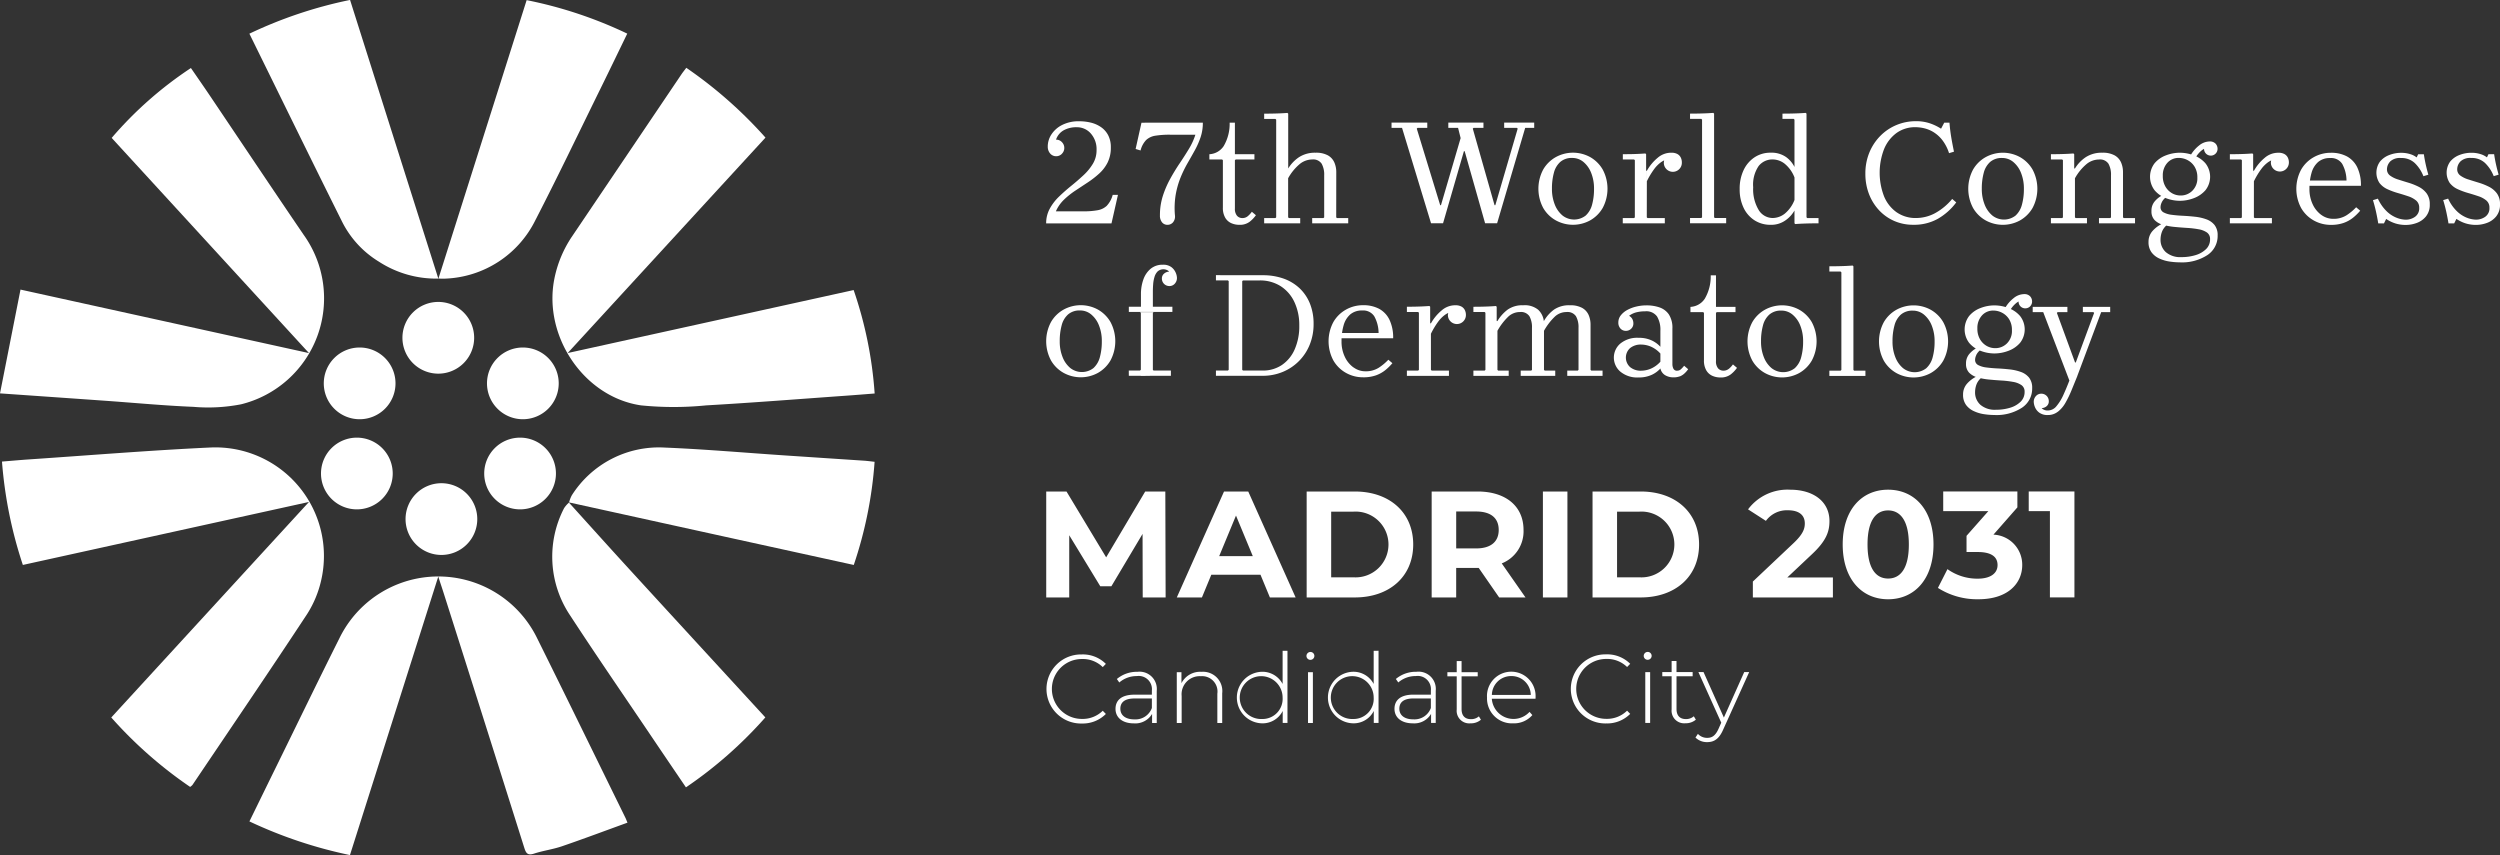
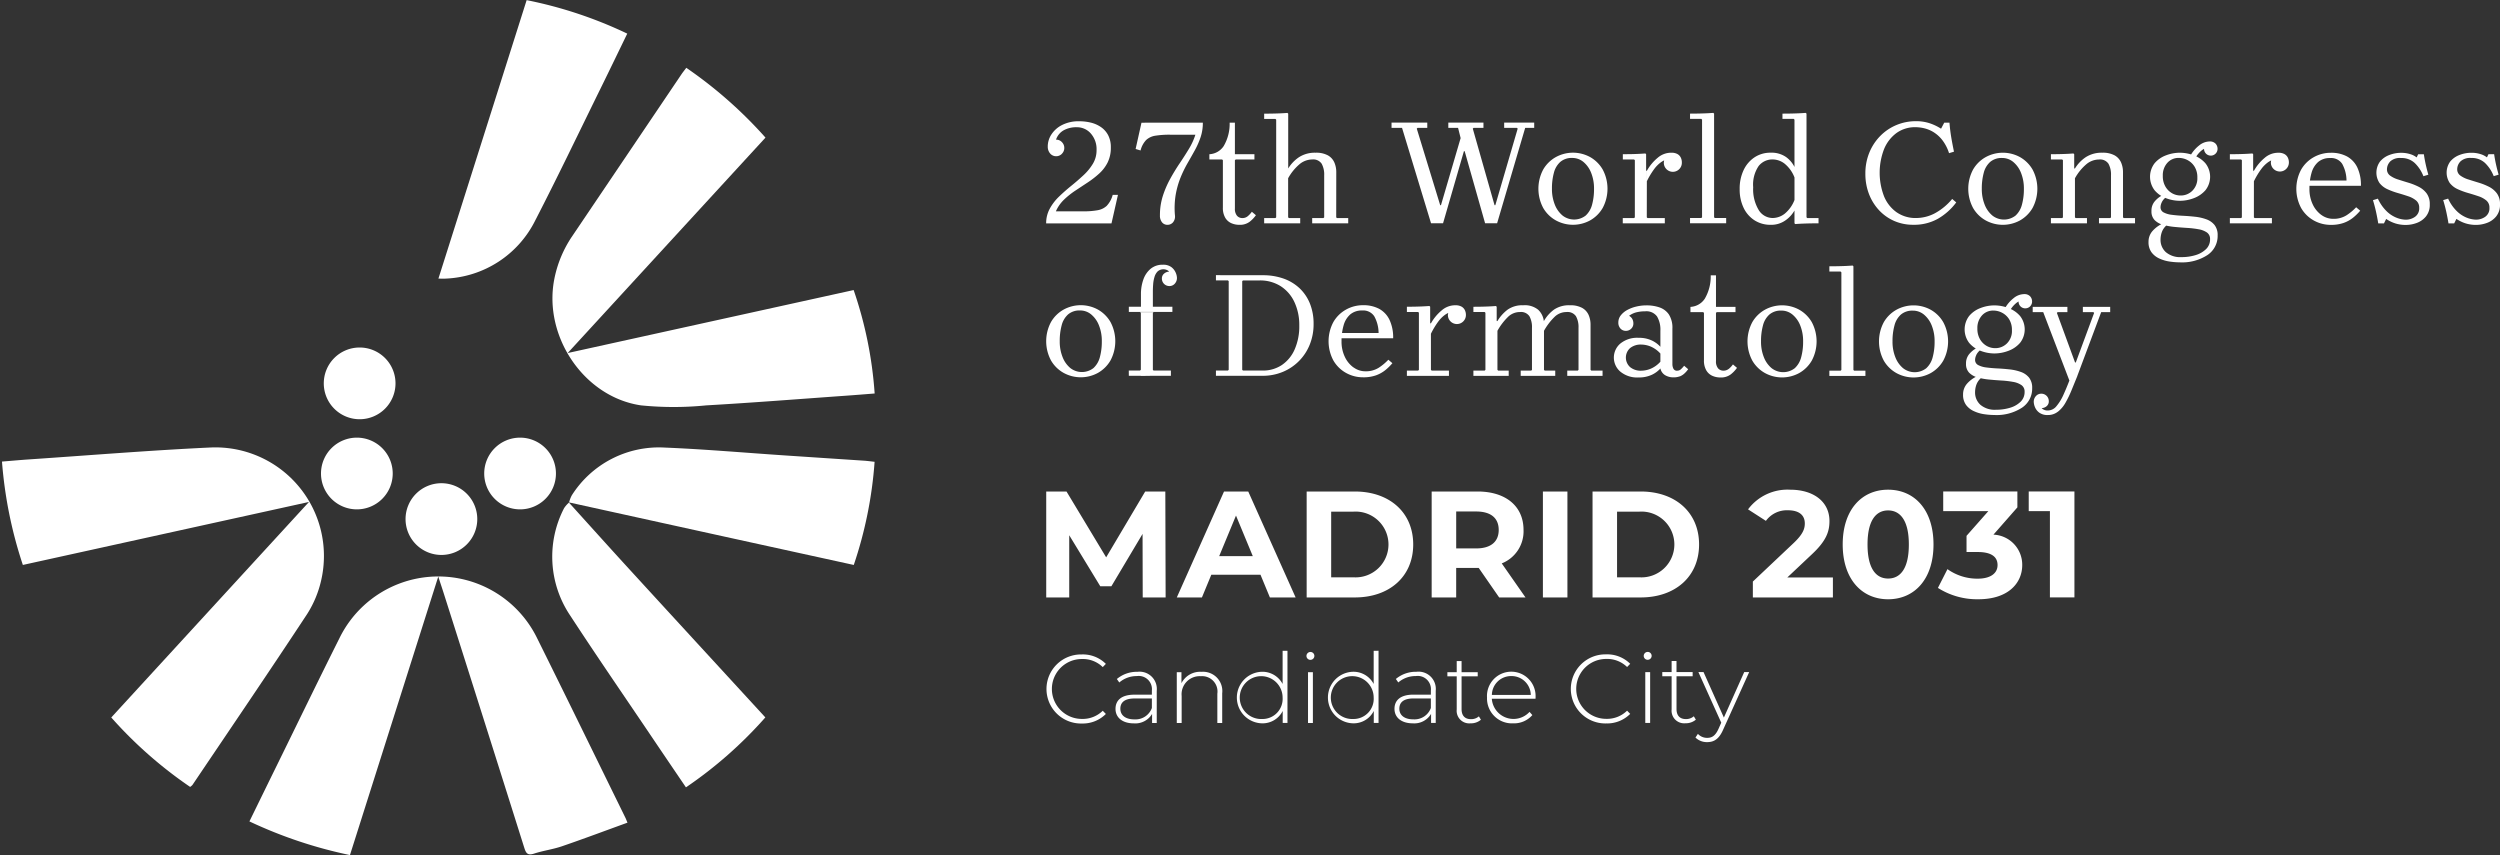
<svg xmlns="http://www.w3.org/2000/svg" id="Raggruppa_26" data-name="Raggruppa 26" width="225.384" height="77.087" viewBox="0 0 225.384 77.087">
  <rect x="0" y="0" width="225.384" height="77.087" fill="#333333" stroke="none" />
  <defs>
    <clipPath id="clip-path">
      <rect id="Rettangolo_1" data-name="Rettangolo 1" width="225.384" height="77.087" transform="translate(0 0)" fill="#fff" />
    </clipPath>
  </defs>
  <g id="Raggruppa_1" data-name="Raggruppa 1" transform="translate(0 0)" clip-path="url(#clip-path)">
    <path id="Tracciato_1" data-name="Tracciato 1" d="M2111.36,257.685a39.269,39.269,0,0,1,7.139,6.293L2100.666,283.4l25.782-5.679a36.3,36.3,0,0,1,1.893,9.326c-.861.067-1.675.134-2.489.192-4.23.3-8.458.637-12.692.879a29.444,29.444,0,0,1-5.881,0c-5.133-.751-8.79-6.187-7.833-11.307a10.449,10.449,0,0,1,1.647-3.973q4.918-7.286,9.834-14.573c.124-.184.266-.356.434-.581" transform="translate(-2049.488 -251.572)" fill="#fff" />
    <path id="Tracciato_2" data-name="Tracciato 2" d="M964.815,2190.557l-7.962,25.108a40.514,40.514,0,0,1-9.064-3.034c.819-1.674,1.613-3.3,2.41-4.921,1.9-3.863,3.771-7.738,5.7-11.583a9.916,9.916,0,0,1,17.849.031c2.67,5.375,5.3,10.771,7.945,16.159.042.085.074.175.179.427-1.988.721-3.935,1.452-5.9,2.126-.818.281-1.693.393-2.516.662-.558.183-.724,0-.882-.508q-3.589-11.394-7.21-22.779c-.157-.5-.323-.99-.55-1.687" transform="translate(-925.303 -2138.578)" fill="#fff" />
-     <path id="Tracciato_3" data-name="Tracciato 3" d="M0,287.946l1.848-9.359,26.009,5.726-17.789-19.4a34.255,34.255,0,0,1,7.144-6.3c.554.805,1.118,1.614,1.669,2.431,2.829,4.2,5.637,8.41,8.487,12.593a9.838,9.838,0,0,1-5.634,15.292,15.451,15.451,0,0,1-4.3.229c-2.615-.107-5.225-.355-7.837-.541-3.108-.22-6.216-.437-9.594-.673" transform="translate(0 -252.48)" fill="#fff" />
    <path id="Tracciato_4" data-name="Tracciato 4" d="M24.507,1730.691a38.453,38.453,0,0,1-7.11-6.26L35.222,1705,9.427,1710.68a38.86,38.86,0,0,1-1.882-9.319c.831-.067,1.619-.14,2.409-.194,5.451-.368,10.9-.817,16.355-1.074a9.789,9.789,0,0,1,10.021,11.933,9.586,9.586,0,0,1-1.275,3.081c-3.4,5.166-6.883,10.279-10.34,15.409a1.184,1.184,0,0,1-.209.176" transform="translate(-7.366 -1659.748)" fill="#fff" />
    <path id="Tracciato_5" data-name="Tracciato 5" d="M1665.945,25.615,1673.9.507a38.557,38.557,0,0,1,9.07,3.019c-.824,1.7-1.619,3.347-2.428,4.992-1.945,3.952-3.844,7.929-5.863,11.843a9.461,9.461,0,0,1-8.079,5.252c-.189.017-.381,0-.653,0" transform="translate(-1626.421 -0.495)" fill="#fff" />
    <path id="Tracciato_6" data-name="Tracciato 6" d="M2161.547,1705.381a2.808,2.808,0,0,1,.248-.654,9.3,9.3,0,0,1,8.38-4.307c3.61.149,7.212.466,10.818.707q3.583.24,7.165.476c.3.02.589.063.936.1a37.23,37.23,0,0,1-1.877,9.3c-3.716-.815-7.384-1.617-11.052-2.423q-7.319-1.608-14.638-3.22Z" transform="translate(-2110.246 -1660.07)" fill="#fff" />
    <path id="Tracciato_7" data-name="Tracciato 7" d="M2100.4,1909.169c1.79,1.977,3.571,3.963,5.372,5.93,4.094,4.472,8.2,8.934,12.348,13.453a38.039,38.039,0,0,1-7.159,6.306c-1.1-1.62-2.174-3.2-3.243-4.788-2.4-3.556-4.833-7.088-7.176-10.679a9.5,9.5,0,0,1-.568-9.7,2.382,2.382,0,0,1,.446-.509l-.02-.017" transform="translate(-2049.121 -1863.875)" fill="#fff" />
-     <path id="Tracciato_8" data-name="Tracciato 8" d="M964.678,25.122a9.486,9.486,0,0,1-5.364-1.533A8.862,8.862,0,0,1,956.009,20c-2.8-5.611-5.549-11.244-8.362-16.958A39.436,39.436,0,0,1,956.723,0c2.653,8.376,5.291,16.706,7.956,25.117" transform="translate(-925.164 -0.005)" fill="#fff" />
    <path id="Tracciato_9" data-name="Tracciato 9" d="M1236.831,1323.766a3.233,3.233,0,1,1-3.233-3.233,3.233,3.233,0,0,1,3.233,3.233" transform="translate(-1201.175 -1289.204)" fill="#fff" />
-     <path id="Tracciato_10" data-name="Tracciato 10" d="M1535.714,1150.567a3.233,3.233,0,1,1-3.233-3.233,3.233,3.233,0,0,1,3.233,3.233" transform="translate(-1492.967 -1120.114)" fill="#fff" />
-     <path id="Tracciato_11" data-name="Tracciato 11" d="M1857.041,1323.766a3.233,3.233,0,1,1-3.233-3.233,3.233,3.233,0,0,1,3.233,3.233" transform="translate(-1806.671 -1289.204)" fill="#fff" />
    <path id="Tracciato_12" data-name="Tracciato 12" d="M1840,1666.27a3.233,3.233,0,1,1,3.233,3.233,3.233,3.233,0,0,1-3.233-3.233" transform="translate(-1796.346 -1623.582)" fill="#fff" />
    <path id="Tracciato_13" data-name="Tracciato 13" d="M1541.115,1839.472a3.233,3.233,0,1,1,3.233,3.233,3.233,3.233,0,0,1-3.233-3.233" transform="translate(-1504.553 -1792.675)" fill="#fff" />
    <path id="Tracciato_14" data-name="Tracciato 14" d="M1219.79,1666.27a3.233,3.233,0,1,1,3.233,3.233,3.233,3.233,0,0,1-3.233-3.233" transform="translate(-1190.851 -1623.582)" fill="#fff" />
    <path id="Tracciato_15" data-name="Tracciato 15" d="M4103.212,433.467a1.277,1.277,0,0,1,.987-.318,1.733,1.733,0,0,1,1.24.454,3.334,3.334,0,0,1,.779,1.185l.446-.135c-.091-.307-.169-.614-.237-.921s-.125-.614-.169-.921h-.514l-.135.284a1.766,1.766,0,0,0-.6-.3,2.65,2.65,0,0,0-.8-.115,2.966,2.966,0,0,0-1.077.2,1.993,1.993,0,0,0-.833.589,1.7,1.7,0,0,0-.047,1.929,1.879,1.879,0,0,0,.718.562,6.484,6.484,0,0,0,.934.345q.494.142.934.291a2.148,2.148,0,0,1,.717.386.816.816,0,0,1,.278.657.921.921,0,0,1-.372.806,1.429,1.429,0,0,1-.846.264,2.416,2.416,0,0,1-.773-.156,2.732,2.732,0,0,1-.906-.569,3.717,3.717,0,0,1-.826-1.171l-.447.135q.163.528.278,1.049t.2,1.049h.515l.2-.406a3.158,3.158,0,0,0,.792.393,3.1,3.1,0,0,0,1,.149,2.844,2.844,0,0,0,.954-.176,1.912,1.912,0,0,0,.839-.589,1.641,1.641,0,0,0,.345-1.09,1.606,1.606,0,0,0-.277-.982,2.025,2.025,0,0,0-.718-.6,5.688,5.688,0,0,0-.934-.372q-.494-.149-.934-.291a2.413,2.413,0,0,1-.718-.352.682.682,0,0,1-.277-.575,1.009,1.009,0,0,1,.285-.684m-6.337,0a1.28,1.28,0,0,1,.988-.318,1.733,1.733,0,0,1,1.239.454,3.314,3.314,0,0,1,.778,1.185l.447-.135q-.135-.46-.237-.921t-.169-.921h-.514l-.136.284a1.749,1.749,0,0,0-.595-.3,2.657,2.657,0,0,0-.8-.115,2.961,2.961,0,0,0-1.076.2,1.985,1.985,0,0,0-.833.589,1.7,1.7,0,0,0-.048,1.929,1.892,1.892,0,0,0,.718.562,6.463,6.463,0,0,0,.934.345q.494.142.935.291a2.173,2.173,0,0,1,.718.386.819.819,0,0,1,.277.657.923.923,0,0,1-.372.806,1.429,1.429,0,0,1-.847.264,2.4,2.4,0,0,1-.771-.156,2.733,2.733,0,0,1-.908-.569,3.748,3.748,0,0,1-.826-1.171l-.446.135q.162.528.277,1.049t.2,1.049h.514l.2-.406a3.175,3.175,0,0,0,.792.393,3.1,3.1,0,0,0,1,.149,2.844,2.844,0,0,0,.954-.176,1.91,1.91,0,0,0,.84-.589,1.644,1.644,0,0,0,.345-1.09,1.606,1.606,0,0,0-.277-.982,2.027,2.027,0,0,0-.718-.6,5.694,5.694,0,0,0-.935-.372q-.494-.149-.934-.291a2.412,2.412,0,0,1-.717-.352.682.682,0,0,1-.277-.575,1.01,1.01,0,0,1,.284-.684m-6.187,4.82a2.468,2.468,0,0,1-.786-.955,3.166,3.166,0,0,1-.3-1.408,5,5,0,0,1,.189-1.442,2.014,2.014,0,0,1,.6-.982,1.6,1.6,0,0,1,1.077-.352,1.188,1.188,0,0,1,1.089.528,3.184,3.184,0,0,1,.386,1.5h-3.439v.474h4.739a3.717,3.717,0,0,0-.331-1.665,2.216,2.216,0,0,0-.935-.988,3,3,0,0,0-1.442-.325,3.128,3.128,0,0,0-1.537.393,3,3,0,0,0-1.144,1.124,3.677,3.677,0,0,0,0,3.466,3,3,0,0,0,1.144,1.124,3.128,3.128,0,0,0,1.537.393A3.386,3.386,0,0,0,4092.7,439a2.893,2.893,0,0,0,.839-.467,4.711,4.711,0,0,0,.644-.63l-.365-.311a4.669,4.669,0,0,1-.86.718,2.161,2.161,0,0,1-1.212.325,1.79,1.79,0,0,1-1.056-.345M4084.6,434.3h-.068V432.81l-.068-.068q-.353.027-.684.041t-.664.02q-.332.007-.684.007v.474h1.015l.068.068V438.5l-.068.068h-1.015v.474h3.791v-.474h-1.558l-.067-.068Zm0,.948a7.179,7.179,0,0,1,.67-1.11,2.814,2.814,0,0,1,.575-.582,1.967,1.967,0,0,1,.528-.271l.013-.352a.879.879,0,0,0-.176.3.935.935,0,0,0-.081.325.812.812,0,1,0,1.625,0,1,1,0,0,0-.095-.44.741.741,0,0,0-.3-.318,1.086,1.086,0,0,0-.549-.122,1.849,1.849,0,0,0-1.238.46,4.14,4.14,0,0,0-.968,1.164Zm-5.308-2.044a2.419,2.419,0,0,1,.514-.664,1.477,1.477,0,0,1,.488-.3l.013-.366a.75.75,0,0,0-.142.217.613.613,0,0,0-.061.244.609.609,0,1,0,1.219-.014.685.685,0,0,0-.176-.46.7.7,0,0,0-.555-.2,1.515,1.515,0,0,0-.921.352,3.1,3.1,0,0,0-.785.907Zm-3,3.94a1.257,1.257,0,0,1,.372-.447l-.338-.176a2.326,2.326,0,0,0-.67.542,1.3,1.3,0,0,0-.291.88,1.1,1.1,0,0,0,.285.806,1.674,1.674,0,0,0,.758.426,5.813,5.813,0,0,0,1.036.19q.562.054,1.124.088a8.413,8.413,0,0,1,1.036.122,1.887,1.887,0,0,1,.759.291.7.7,0,0,1,.284.609,1.2,1.2,0,0,1-.358.887,2.268,2.268,0,0,1-.941.542,4.278,4.278,0,0,1-1.286.183,1.987,1.987,0,0,1-1.4-.447,1.485,1.485,0,0,1-.48-1.137,2.049,2.049,0,0,1,.122-.684,1.468,1.468,0,0,1,.46-.63l-.405-.122a2.733,2.733,0,0,0-.921.69,1.452,1.452,0,0,0-.339.961,1.527,1.527,0,0,0,.264.927,1.793,1.793,0,0,0,.7.562,3.342,3.342,0,0,0,.927.278,6.343,6.343,0,0,0,.941.074,4.188,4.188,0,0,0,2.478-.657,2.063,2.063,0,0,0,.921-1.767,1.463,1.463,0,0,0-.278-.941,1.659,1.659,0,0,0-.738-.515,4.289,4.289,0,0,0-1.008-.23c-.365-.041-.731-.07-1.1-.088s-.7-.047-1.009-.088a2.071,2.071,0,0,1-.738-.217.514.514,0,0,1-.277-.481,1.031,1.031,0,0,1,.115-.433m.927-.812a1.614,1.614,0,0,1-.6-.6,1.854,1.854,0,0,1-.237-.975,1.665,1.665,0,0,1,.406-1.164,1.346,1.346,0,0,1,1.043-.447,1.688,1.688,0,0,1,.785.2,1.639,1.639,0,0,1,.629.589,1.806,1.806,0,0,1,.251.988,1.565,1.565,0,0,1-.447,1.178,1.465,1.465,0,0,1-1.056.433,1.568,1.568,0,0,1-.772-.2m-.556-3.419a2.47,2.47,0,0,0-1.028.718,2.01,2.01,0,0,0,0,2.424,2.464,2.464,0,0,0,1.028.718,3.482,3.482,0,0,0,1.246.237,3.565,3.565,0,0,0,1.266-.237,2.568,2.568,0,0,0,1.05-.718,1.96,1.96,0,0,0,0-2.424,2.574,2.574,0,0,0-1.05-.718,3.571,3.571,0,0,0-1.266-.237,3.487,3.487,0,0,0-1.246.237m-3.872,1.523a2.186,2.186,0,0,0-.176-.887,1.367,1.367,0,0,0-.582-.637,2.209,2.209,0,0,0-1.11-.237,2.627,2.627,0,0,0-1.476.393,3.271,3.271,0,0,0-.988,1.029h-.067V432.81l-.068-.068c-.235.018-.462.032-.684.041s-.442.016-.663.02-.45.007-.684.007v.474h1.015l.068.068V438.5l-.068.068h-1.015v.474h3.25v-.474h-1.016l-.068-.068v-3.52a4.528,4.528,0,0,1,1.077-1.307,1.8,1.8,0,0,1,1.09-.386.915.915,0,0,1,.853.379,2,2,0,0,1,.23,1.043V438.5l-.067.068h-1.016v.474h3.249v-.474h-1.015l-.068-.068Zm-11.772,3.906a2.426,2.426,0,0,1-.7-.988,3.76,3.76,0,0,1-.257-1.428,5.4,5.4,0,0,1,.176-1.442,1.959,1.959,0,0,1,.582-.982,1.578,1.578,0,0,1,1.07-.352,1.551,1.551,0,0,1,1.008.359,2.421,2.421,0,0,1,.7.988,3.742,3.742,0,0,1,.258,1.428,5.278,5.278,0,0,1-.177,1.435,2.018,2.018,0,0,1-.575.982,1.692,1.692,0,0,1-2.085,0m-.6-5.274a3,3,0,0,0-1.144,1.124,3.68,3.68,0,0,0,0,3.466,3,3,0,0,0,1.144,1.124,3.218,3.218,0,0,0,3.081,0,3.027,3.027,0,0,0,1.137-1.124,3.684,3.684,0,0,0,0-3.466,3.028,3.028,0,0,0-1.137-1.124,3.217,3.217,0,0,0-3.081,0m-8.029,4.983a3.3,3.3,0,0,1-1.137-1.435,5.911,5.911,0,0,1,0-4.272,3.386,3.386,0,0,1,1.123-1.449,2.858,2.858,0,0,1,1.713-.521,3.542,3.542,0,0,1,.772.095,2.891,2.891,0,0,1,.839.345,3.049,3.049,0,0,1,.792.711,3.8,3.8,0,0,1,.616,1.191l.446-.135q-.135-.636-.244-1.279t-.162-1.334h-.474l-.285.542a4.638,4.638,0,0,0-1.036-.494,3.86,3.86,0,0,0-1.225-.183,4.52,4.52,0,0,0-1.76.345,4.439,4.439,0,0,0-1.456.982,4.637,4.637,0,0,0-.988,1.5,4.943,4.943,0,0,0-.359,1.909,5.027,5.027,0,0,0,.325,1.828,4.5,4.5,0,0,0,.908,1.462,4.12,4.12,0,0,0,1.367.968,4.227,4.227,0,0,0,1.72.345h.013a4.384,4.384,0,0,0,2.193-.535,5.431,5.431,0,0,0,1.666-1.483l-.366-.311a5.348,5.348,0,0,1-1.563,1.293,3.635,3.635,0,0,1-1.7.426,2.962,2.962,0,0,1-1.74-.515m-10.107.135a1.779,1.779,0,0,1-1.069.379,1.481,1.481,0,0,1-1.266-.724,3.614,3.614,0,0,1-.495-2.051,2.973,2.973,0,0,1,.495-1.916,1.579,1.579,0,0,1,1.266-.589,1.781,1.781,0,0,1,1.069.379,3.005,3.005,0,0,1,.894,1.246v2.031a3,3,0,0,1-.894,1.246m1.977-9.031-.068-.068c-.235.018-.466.032-.7.041s-.463.016-.7.02-.469.007-.7.007v.474h1.016l.068.068v4.265a2.436,2.436,0,0,0-.778-.907,2.284,2.284,0,0,0-1.375-.379,2.572,2.572,0,0,0-1.442.413,2.805,2.805,0,0,0-.988,1.151,3.871,3.871,0,0,0-.358,1.713,3.784,3.784,0,0,0,.358,1.7,2.724,2.724,0,0,0,.988,1.124,2.636,2.636,0,0,0,1.442.4,2.2,2.2,0,0,0,1.348-.406,2.755,2.755,0,0,0,.805-.88v1.151l.068.068q.352-.027.7-.04c.235-.009.467-.016.7-.02s.463-.007.7-.007v-.474h-1.016l-.068-.068Zm-7.243,9.884v-.474H4036l-.067-.068v-9.342l-.068-.068q-.352.027-.7.041c-.235.009-.467.016-.7.02s-.462.007-.7.007v.474h1.016l.068.068v8.8l-.068.068h-1.016v.474Zm-7.149-4.739h-.068V432.81l-.067-.068q-.352.027-.684.041t-.664.02c-.222,0-.449.007-.684.007v.474h1.016l.067.068V438.5l-.067.068H4027.7v.474h3.791v-.474h-1.557l-.068-.068Zm0,.948a7.215,7.215,0,0,1,.67-1.11,2.814,2.814,0,0,1,.575-.582,1.967,1.967,0,0,1,.528-.271l.014-.352a.887.887,0,0,0-.176.3.937.937,0,0,0-.082.325.813.813,0,1,0,1.625,0,1,1,0,0,0-.095-.44.735.735,0,0,0-.3-.318,1.084,1.084,0,0,0-.548-.122,1.85,1.85,0,0,0-1.239.46,4.142,4.142,0,0,0-.968,1.164Zm-7.6,3.094a2.429,2.429,0,0,1-.7-.988,3.76,3.76,0,0,1-.257-1.428,5.356,5.356,0,0,1,.176-1.442,1.956,1.956,0,0,1,.582-.982,1.575,1.575,0,0,1,1.069-.352,1.553,1.553,0,0,1,1.009.359,2.435,2.435,0,0,1,.7.988,3.751,3.751,0,0,1,.257,1.428,5.3,5.3,0,0,1-.175,1.435,2.023,2.023,0,0,1-.576.982,1.693,1.693,0,0,1-2.085,0m-.6-5.274a3.005,3.005,0,0,0-1.145,1.124,3.684,3.684,0,0,0,0,3.466,3,3,0,0,0,1.145,1.124,3.217,3.217,0,0,0,3.08,0,3.02,3.02,0,0,0,1.137-1.124,3.68,3.68,0,0,0,0-3.466,3.021,3.021,0,0,0-1.137-1.124,3.216,3.216,0,0,0-3.08,0m-10.175,5.971,1.882-6.5h.067l1.842,6.5h1.083l2.531-8.6h.813v-.474h-2.708v.474h1.151l.068.068-2.017,6.905h-.068l-1.963-6.905.068-.068h.894v-.474h-3.168v.474h.88l.23.921-1.774,6.052h-.067l-2.113-6.905.068-.068h.879v-.474h-3.222v.474h.947l2.614,8.6Zm-9.626-4.6a2.178,2.178,0,0,0-.176-.887,1.368,1.368,0,0,0-.582-.637,2.21,2.21,0,0,0-1.111-.237,2.625,2.625,0,0,0-1.476.393,3.271,3.271,0,0,0-.988,1.029v-4.942l-.068-.068q-.352.027-.7.041c-.235.009-.467.016-.7.02s-.462.007-.7.007v.474h1.016l.068.068v8.8l-.068.068h-1.016v.474h3.25v-.474H3997.6l-.068-.068v-3.52a4.512,4.512,0,0,1,1.077-1.307,1.8,1.8,0,0,1,1.09-.386.915.915,0,0,1,.853.379,2,2,0,0,1,.23,1.043V438.5l-.067.068H3999.7v.474h3.249v-.474h-1.015l-.068-.068Zm-7.995,3.974a.73.73,0,0,1-.468.156.626.626,0,0,1-.487-.21.958.958,0,0,1-.189-.657v-4.346l.068-.068h1.692v-.474h-1.76v-2.843h-.474a3.965,3.965,0,0,1-.535,2.105,1.646,1.646,0,0,1-1.293.738v.474h1.151l.067.068v4.265a1.738,1.738,0,0,0,.21.914,1.2,1.2,0,0,0,.548.494,1.764,1.764,0,0,0,.717.149,1.46,1.46,0,0,0,.941-.277,2.833,2.833,0,0,0,.562-.589l-.366-.311a2.145,2.145,0,0,1-.385.413m-9.566-8.442-.528,2.369.447.135a2.07,2.07,0,0,1,.508-.948,1.58,1.58,0,0,1,.839-.386,8.055,8.055,0,0,1,1.307-.088h2.288a5.853,5.853,0,0,1-.589,1.286q-.386.637-.833,1.3t-.846,1.388a8.78,8.78,0,0,0-.664,1.537,5.657,5.657,0,0,0-.264,1.76.945.945,0,0,0,.19.63.609.609,0,0,0,.487.223.65.65,0,0,0,.5-.223.816.816,0,0,0,.176-.63,7.357,7.357,0,0,1,.074-1.9,7.726,7.726,0,0,1,.44-1.53,10.67,10.67,0,0,1,.629-1.286q.345-.6.657-1.164a7.215,7.215,0,0,0,.514-1.171,4.056,4.056,0,0,0,.2-1.307Zm-7.175,2.8a.719.719,0,0,0,.216-.528.709.709,0,0,0-.1-.372.8.8,0,0,0-.264-.271.7.7,0,0,0-.379-.1l-.745.6a.921.921,0,0,0,.223.657.7.7,0,0,0,.521.237.72.72,0,0,0,.528-.217m4.075,4.658a1.6,1.6,0,0,1-.853.427,7.115,7.115,0,0,1-1.313.1h-2.451a3.29,3.29,0,0,1,.737-1.056,7.44,7.44,0,0,1,1.029-.819l1.117-.738a8.21,8.21,0,0,0,1.029-.8,3.417,3.417,0,0,0,.758-1,3,3,0,0,0,.285-1.354,2.31,2.31,0,0,0-.244-1.1,2.039,2.039,0,0,0-.65-.731,2.74,2.74,0,0,0-.907-.4,4.333,4.333,0,0,0-1.029-.122,3.289,3.289,0,0,0-1.584.345,2.471,2.471,0,0,0-.955.86,1.982,1.982,0,0,0-.318,1.056l.745-.6a1.5,1.5,0,0,1,.677-.839,2.326,2.326,0,0,1,1.191-.284,1.647,1.647,0,0,1,1.272.569,2.134,2.134,0,0,1,.515,1.489,2.357,2.357,0,0,1-.326,1.225,4.713,4.713,0,0,1-.846,1.036q-.521.487-1.1.955t-1.1.968a4.528,4.528,0,0,0-.847,1.1,2.73,2.73,0,0,0-.325,1.327h5.89l.582-2.573h-.474a2.248,2.248,0,0,1-.514.961" transform="translate(-3881.402 -418.907)" fill="#fff" />
    <path id="Tracciato_16" data-name="Tracciato 16" d="M4066.932,1019.507a2.71,2.71,0,0,0,.677-.8,9.184,9.184,0,0,0,.548-1.13l.528-1.293-.718.406q-.258.677-.542,1.3a4.276,4.276,0,0,1-.623,1.015,1,1,0,0,1-.771.393.751.751,0,0,1-.48-.135.683.683,0,0,1-.231-.318,1.031,1.031,0,0,1-.061-.318h-.406a.5.5,0,0,0,.081.284.611.611,0,0,0,.217.2.583.583,0,0,0,.284.074.716.716,0,0,0,.474-.169.56.56,0,0,0,.2-.454.67.67,0,0,0-.677-.677.631.631,0,0,0-.48.21.752.752,0,0,0-.2.535,1.338,1.338,0,0,0,.109.467,1.163,1.163,0,0,0,.386.494,1.237,1.237,0,0,0,.778.217,1.429,1.429,0,0,0,.9-.3m1.754-3.222,2.152-5.754h.812v-.474h-2.464v.474h.948l.068.068-1.652,4.468h-.068l-1.638-4.468.068-.068h.88v-.474h-3.128v.474h.948l2.356,6.161Zm-6.106-5.836a2.407,2.407,0,0,1,.515-.663,1.471,1.471,0,0,1,.487-.3l.013-.366a.72.72,0,0,0-.142.217.6.6,0,0,0-.062.244.6.6,0,0,0,.609.609.612.612,0,0,0,.609-.623.682.682,0,0,0-.176-.46.7.7,0,0,0-.555-.2,1.513,1.513,0,0,0-.92.352,3.088,3.088,0,0,0-.785.907Zm-3,3.94a1.265,1.265,0,0,1,.373-.447l-.339-.176a2.325,2.325,0,0,0-.669.542,1.3,1.3,0,0,0-.292.88,1.1,1.1,0,0,0,.285.806,1.68,1.68,0,0,0,.759.426,5.788,5.788,0,0,0,1.035.189q.562.054,1.124.088a8.453,8.453,0,0,1,1.036.122,1.887,1.887,0,0,1,.758.291.7.7,0,0,1,.284.609,1.207,1.207,0,0,1-.358.887,2.268,2.268,0,0,1-.941.542,4.275,4.275,0,0,1-1.286.183,1.986,1.986,0,0,1-1.4-.447,1.483,1.483,0,0,1-.48-1.137,2.037,2.037,0,0,1,.122-.684,1.459,1.459,0,0,1,.46-.629l-.406-.122a2.737,2.737,0,0,0-.92.691,1.454,1.454,0,0,0-.338.961,1.524,1.524,0,0,0,.264.927,1.783,1.783,0,0,0,.7.562,3.349,3.349,0,0,0,.927.278,6.342,6.342,0,0,0,.941.074,4.188,4.188,0,0,0,2.478-.657,2.063,2.063,0,0,0,.92-1.767,1.463,1.463,0,0,0-.277-.941,1.66,1.66,0,0,0-.738-.515,4.294,4.294,0,0,0-1.008-.23q-.549-.061-1.1-.088t-1.008-.088a2.072,2.072,0,0,1-.738-.217.514.514,0,0,1-.277-.481,1.036,1.036,0,0,1,.115-.433m.928-.812a1.62,1.62,0,0,1-.6-.6,1.859,1.859,0,0,1-.237-.975,1.663,1.663,0,0,1,.407-1.164,1.344,1.344,0,0,1,1.042-.447,1.689,1.689,0,0,1,.786.2,1.641,1.641,0,0,1,.63.589,1.81,1.81,0,0,1,.25.989,1.566,1.566,0,0,1-.446,1.178,1.467,1.467,0,0,1-1.057.433,1.567,1.567,0,0,1-.771-.2m-.555-3.419a2.468,2.468,0,0,0-1.029.718,2.01,2.01,0,0,0,0,2.423,2.464,2.464,0,0,0,1.029.718,3.481,3.481,0,0,0,1.246.237,3.572,3.572,0,0,0,1.266-.237,2.559,2.559,0,0,0,1.049-.718,1.958,1.958,0,0,0,0-2.423,2.563,2.563,0,0,0-1.049-.718,3.575,3.575,0,0,0-1.266-.237,3.484,3.484,0,0,0-1.246.237m-6.979,5.429a2.412,2.412,0,0,1-.7-.989,3.73,3.73,0,0,1-.258-1.428,5.353,5.353,0,0,1,.177-1.442,1.957,1.957,0,0,1,.582-.982,1.578,1.578,0,0,1,1.07-.352,1.551,1.551,0,0,1,1.008.359,2.432,2.432,0,0,1,.7.988,3.751,3.751,0,0,1,.257,1.428,5.3,5.3,0,0,1-.176,1.435,2.02,2.02,0,0,1-.576.982,1.692,1.692,0,0,1-2.084,0m-.6-5.274a3.012,3.012,0,0,0-1.144,1.124,3.688,3.688,0,0,0,0,3.466,3.009,3.009,0,0,0,1.144,1.124,3.217,3.217,0,0,0,3.081,0,3.012,3.012,0,0,0,1.137-1.124,3.677,3.677,0,0,0,0-3.466,3.014,3.014,0,0,0-1.137-1.124,3.217,3.217,0,0,0-3.081,0m-2.8,5.971v-.474h-1.016l-.067-.068V1006.4l-.068-.068q-.352.027-.7.041t-.7.02q-.346.007-.7.007v.474h1.015l.068.068v8.8l-.068.068h-1.015v.474Zm-8.455-.7a2.422,2.422,0,0,1-.7-.989,3.74,3.74,0,0,1-.257-1.428,5.355,5.355,0,0,1,.176-1.442,1.954,1.954,0,0,1,.582-.982,1.577,1.577,0,0,1,1.07-.352,1.552,1.552,0,0,1,1.009.359,2.431,2.431,0,0,1,.7.988,3.76,3.76,0,0,1,.257,1.428,5.3,5.3,0,0,1-.176,1.435,2.023,2.023,0,0,1-.575.982,1.693,1.693,0,0,1-2.085,0m-.6-5.274a3.008,3.008,0,0,0-1.144,1.124,3.684,3.684,0,0,0,0,3.466,3.006,3.006,0,0,0,1.144,1.124,3.217,3.217,0,0,0,3.081,0,3.02,3.02,0,0,0,1.137-1.124,3.684,3.684,0,0,0,0-3.466,3.022,3.022,0,0,0-1.137-1.124,3.217,3.217,0,0,0-3.081,0m-3.276,5.341a.729.729,0,0,1-.467.156.626.626,0,0,1-.487-.21.958.958,0,0,1-.189-.656V1010.6l.068-.068h1.692v-.474h-1.76v-2.843h-.474a3.966,3.966,0,0,1-.535,2.106,1.646,1.646,0,0,1-1.293.738v.474h1.151l.067.068v4.265a1.738,1.738,0,0,0,.21.914,1.2,1.2,0,0,0,.548.494,1.76,1.76,0,0,0,.717.149,1.46,1.46,0,0,0,.941-.278,2.842,2.842,0,0,0,.562-.589l-.365-.311a2.166,2.166,0,0,1-.386.413m-6.953.535a2.431,2.431,0,0,0,.8-.582V1015a2.49,2.49,0,0,1-.88.636,2.3,2.3,0,0,1-.839.176,1.5,1.5,0,0,1-1.015-.325,1.156,1.156,0,0,1,0-1.713,1.526,1.526,0,0,1,1.015-.318,2.3,2.3,0,0,1,.839.176,2.5,2.5,0,0,1,.88.636v-.609a2.436,2.436,0,0,0-.8-.582,2.7,2.7,0,0,0-1.164-.23,2.4,2.4,0,0,0-1.652.521,1.661,1.661,0,0,0,0,2.525,2.375,2.375,0,0,0,1.652.528,2.7,2.7,0,0,0,1.164-.23m2.532.142a1.348,1.348,0,0,0,.419-.257,2.33,2.33,0,0,0,.352-.4l-.365-.311a2.409,2.409,0,0,1-.285.311.489.489,0,0,1-.338.135.343.343,0,0,1-.346-.189.9.9,0,0,1-.088-.379v-3.223a2.208,2.208,0,0,0-.318-1.279,1.678,1.678,0,0,0-.847-.636,3.576,3.576,0,0,0-1.177-.183,3.911,3.911,0,0,0-.914.108,3.229,3.229,0,0,0-.82.311,1.845,1.845,0,0,0-.582.488,1.023,1.023,0,0,0-.216.636.766.766,0,0,0,.2.555.643.643,0,0,0,.481.2.672.672,0,0,0,.474-.19.636.636,0,0,0,.2-.487.837.837,0,0,0-.088-.379.722.722,0,0,0-.3-.3,1.865,1.865,0,0,1,.67-.318,3.257,3.257,0,0,1,.778-.088,1.186,1.186,0,0,1,1.076.467,2.348,2.348,0,0,1,.3,1.293v3.385a.939.939,0,0,0,.419.609,1.456,1.456,0,0,0,.786.2,1.476,1.476,0,0,0,.528-.088m-8.029-.589v-4.062a2.177,2.177,0,0,0-.175-.887,1.37,1.37,0,0,0-.583-.636,2.207,2.207,0,0,0-1.11-.237,2.4,2.4,0,0,0-1.408.379,3.255,3.255,0,0,0-.935,1.056,1.673,1.673,0,0,0-.508-1.029,1.9,1.9,0,0,0-1.347-.406,2.306,2.306,0,0,0-1.409.393,3.659,3.659,0,0,0-.92,1.029h-.067v-1.286l-.068-.068q-.352.027-.684.041t-.664.02q-.331.007-.684.007v.474h1.016l.068.068v5.145l-.068.068h-1.016v.474h3.182v-.474h-.947l-.068-.068v-3.52a5.435,5.435,0,0,1,1.009-1.307,1.536,1.536,0,0,1,1.022-.386.916.916,0,0,1,.853.379,2.008,2.008,0,0,1,.23,1.043v3.791l-.068.068h-.948v.474h3.114v-.474h-.947l-.068-.068v-3.52a5.435,5.435,0,0,1,1.008-1.307,1.539,1.539,0,0,1,1.022-.386.917.917,0,0,1,.853.379,2.008,2.008,0,0,1,.23,1.043v3.791l-.067.068h-.948v.474h3.182v-.474h-1.015Zm-14.392-4.2h-.068v-1.489l-.067-.068q-.352.027-.684.041t-.663.02q-.332.007-.684.007v.474h1.016l.067.068v5.145l-.067.068h-1.016v.474h3.791v-.474h-1.557l-.067-.068Zm0,.948a7.173,7.173,0,0,1,.67-1.11,2.825,2.825,0,0,1,.576-.582,1.956,1.956,0,0,1,.528-.271l.014-.352a.9.9,0,0,0-.176.3.934.934,0,0,0-.081.325.812.812,0,1,0,1.625,0,1.009,1.009,0,0,0-.095-.44.741.741,0,0,0-.3-.318,1.087,1.087,0,0,0-.549-.122,1.852,1.852,0,0,0-1.239.46,4.148,4.148,0,0,0-.968,1.164Zm-6.973,3.04a2.467,2.467,0,0,1-.785-.955,3.165,3.165,0,0,1-.3-1.408,5.021,5.021,0,0,1,.189-1.442,2.015,2.015,0,0,1,.6-.982,1.6,1.6,0,0,1,1.076-.352,1.188,1.188,0,0,1,1.09.528,3.173,3.173,0,0,1,.386,1.5h-3.439v.474H4007a3.716,3.716,0,0,0-.332-1.665,2.214,2.214,0,0,0-.934-.989,3,3,0,0,0-1.442-.325,3.126,3.126,0,0,0-1.537.393,3,3,0,0,0-1.144,1.124,3.68,3.68,0,0,0,0,3.466,3,3,0,0,0,1.144,1.124,3.126,3.126,0,0,0,1.537.393,3.381,3.381,0,0,0,1.157-.176,2.91,2.91,0,0,0,.84-.467,4.7,4.7,0,0,0,.643-.63l-.366-.311a4.685,4.685,0,0,1-.859.718,2.161,2.161,0,0,1-1.212.325,1.79,1.79,0,0,1-1.056-.345m-9.979.278-.068-.068v-7.988l.068-.068h1.489a3.447,3.447,0,0,1,1.916.521,3.4,3.4,0,0,1,1.239,1.442,4.869,4.869,0,0,1,.433,2.1,5.162,5.162,0,0,1-.413,2.146,3.284,3.284,0,0,1-1.157,1.415,3.054,3.054,0,0,1-1.747.5Zm-2.437-8.6v.474h1.083l.068.068v7.988l-.068.068h-1.083v.474h4.2a4.675,4.675,0,0,0,1.828-.352,4.432,4.432,0,0,0,2.431-2.464,4.891,4.891,0,0,0,.345-1.855,4.835,4.835,0,0,0-.331-1.841,3.907,3.907,0,0,0-.934-1.381,4.115,4.115,0,0,0-1.449-.873,5.548,5.548,0,0,0-1.889-.3Zm-7.853,9.072h3.792v-.474H3985.4l-.068-.068h-1.083l-.068.068h-1.016Zm3.927-6.228h-3.927v.474h3.927Zm-1.76,6.228V1010.6l.068-.068h-1.219l.068.068v5.687Zm0-6.228V1008.7q0-.338.027-.691a3.017,3.017,0,0,1,.122-.657,1.178,1.178,0,0,1,.285-.494.788.788,0,0,1,.955-.054.719.719,0,0,1,.216.318,1.031,1.031,0,0,1,.061.318h.406a.529.529,0,0,0-.081-.291.539.539,0,0,0-.216-.2.632.632,0,0,0-.285-.068.727.727,0,0,0-.467.169.552.552,0,0,0-.209.454.67.67,0,0,0,.677.677.632.632,0,0,0,.481-.21.753.753,0,0,0,.2-.535,1.281,1.281,0,0,0-.115-.467,1.253,1.253,0,0,0-.387-.494,1.209,1.209,0,0,0-.771-.217,1.669,1.669,0,0,0-1.1.366,2.191,2.191,0,0,0-.656.968,3.874,3.874,0,0,0-.217,1.32v1.137Zm-7.439,5.531a2.416,2.416,0,0,1-.7-.989,3.74,3.74,0,0,1-.257-1.428,5.354,5.354,0,0,1,.176-1.442,1.953,1.953,0,0,1,.582-.982,1.577,1.577,0,0,1,1.07-.352,1.551,1.551,0,0,1,1.008.359,2.422,2.422,0,0,1,.7.988,3.741,3.741,0,0,1,.258,1.428,5.318,5.318,0,0,1-.176,1.435,2.028,2.028,0,0,1-.576.982,1.693,1.693,0,0,1-2.085,0m-.6-5.274a3,3,0,0,0-1.144,1.124,3.677,3.677,0,0,0,0,3.466,3,3,0,0,0,1.144,1.124,3.217,3.217,0,0,0,3.081,0,3.027,3.027,0,0,0,1.137-1.124,3.68,3.68,0,0,0,0-3.466,3.029,3.029,0,0,0-1.137-1.124,3.217,3.217,0,0,0-3.081,0" transform="translate(-3881.402 -982.392)" fill="#fff" />
    <path id="Tracciato_17" data-name="Tracciato 17" d="M4064.3,1860.924v1.774h1.91v7.777h2.21v-9.551Zm-3.179,3.889,2.156-2.456v-1.433h-6.686v1.774h4.066l-1.964,2.224v1.46h1.01c1.255,0,1.787.45,1.787,1.174,0,.778-.683,1.228-1.787,1.228a4.638,4.638,0,0,1-2.729-.859l-.86,1.692a6.567,6.567,0,0,0,3.644,1.023c2.715,0,3.956-1.474,3.956-3.083a2.712,2.712,0,0,0-2.592-2.742m-9.5,3.957c-1.092,0-1.855-.9-1.855-3.07s.764-3.07,1.855-3.07,1.87.9,1.87,3.07-.765,3.07-1.87,3.07m0,1.869c2.36,0,4.093-1.787,4.093-4.939s-1.733-4.939-4.093-4.939-4.093,1.787-4.093,4.939,1.747,4.939,4.093,4.939m-9.087-1.965,2.2-2.074c1.337-1.242,1.6-2.088,1.6-3.015,0-1.733-1.418-2.824-3.546-2.824a4.438,4.438,0,0,0-3.793,1.773l1.61,1.037a2.335,2.335,0,0,1,1.978-.955c1.01,0,1.529.437,1.529,1.187,0,.464-.15.955-1,1.76l-3.684,3.479v1.433h7.217v-1.8Zm-15.349-.014v-5.921h2.02a2.966,2.966,0,1,1,0,5.921Zm-2.21,1.815h4.339c3.124,0,5.266-1.883,5.266-4.776s-2.142-4.775-5.266-4.775h-4.339Zm-4.475,0h2.21v-9.551h-2.21Zm-3.984-6.085c0,1.037-.682,1.665-2.033,1.665h-1.8v-3.329h1.8c1.351,0,2.033.614,2.033,1.664m2.415,6.085-2.142-3.07a3.105,3.105,0,0,0,1.965-3.015c0-2.142-1.6-3.466-4.148-3.466h-4.134v9.551h2.21v-2.661h2.032l1.843,2.661Zm-17.519-1.815v-5.921h2.02a2.966,2.966,0,1,1,0,5.921Zm-2.21,1.815h4.339c3.125,0,5.267-1.883,5.267-4.776s-2.142-4.775-5.267-4.775h-4.339Zm-7.886-3.725,1.515-3.656,1.514,3.656Zm4.571,3.725h2.32l-4.271-9.551h-2.184l-4.257,9.551h2.265l.846-2.047h4.434Zm-9.4,0-.027-9.551h-1.814l-3.52,5.935-3.575-5.935h-1.828v9.551h2.074v-5.608l2.8,4.6h1l2.811-4.721.014,5.731Z" transform="translate(-3881.403 -1816.615)" fill="#fff" />
    <path id="Tracciato_18" data-name="Tracciato 18" d="M4038.649,2474.608l-1.833,4.1-1.833-4.1h-.465l2.061,4.56-.245.552c-.281.623-.588.816-1.009.816a1.112,1.112,0,0,1-.851-.36l-.22.333a1.465,1.465,0,0,0,1.062.412c.6,0,1.061-.272,1.43-1.114l2.351-5.2Zm-4.543,3.982a1.053,1.053,0,0,1-.71.254c-.561,0-.85-.324-.85-.912v-2.947H4034v-.377h-1.456v-1h-.439v1h-.842v.377h.842v2.99a1.136,1.136,0,0,0,1.246,1.245,1.388,1.388,0,0,0,.938-.324Zm-4.376.6h.438v-4.578h-.438Zm.219-5.692a.355.355,0,1,0,0-.71.361.361,0,0,0-.359.36.354.354,0,0,0,.359.351m-3.762,5.736a2.934,2.934,0,0,0,2.184-.86l-.281-.29a2.576,2.576,0,0,1-1.885.737,2.7,2.7,0,1,1,0-5.4,2.57,2.57,0,0,1,1.885.728l.281-.289a2.927,2.927,0,0,0-2.184-.851,3.114,3.114,0,1,0,0,6.227m-8.533-4.271a1.731,1.731,0,0,1,1.754,1.7H4015.9a1.73,1.73,0,0,1,1.754-1.7m2.184,1.92a2.192,2.192,0,1,0-4.376.018,2.247,2.247,0,0,0,2.359,2.324,2.19,2.19,0,0,0,1.728-.745l-.254-.289a1.959,1.959,0,0,1-3.4-1.184h3.938c0-.044.009-.088.009-.123m-5.113,1.71a1.051,1.051,0,0,1-.71.254c-.561,0-.851-.324-.851-.912v-2.947h1.456v-.377h-1.456v-1h-.438v1h-.842v.377h.842v2.99a1.135,1.135,0,0,0,1.245,1.245,1.39,1.39,0,0,0,.938-.324Zm-5.9.272c-.807,0-1.271-.368-1.271-.965,0-.526.333-.921,1.28-.921h1.562v.859a1.569,1.569,0,0,1-1.57,1.026m.246-4.289a2.789,2.789,0,0,0-1.833.649l.219.315a2.378,2.378,0,0,1,1.579-.578,1.192,1.192,0,0,1,1.359,1.306v.369h-1.57c-1.271,0-1.71.588-1.71,1.28,0,.781.623,1.307,1.649,1.307a1.758,1.758,0,0,0,1.649-.85v.815h.42v-2.9a1.556,1.556,0,0,0-1.762-1.71m-5.674,4.254a1.932,1.932,0,1,1,1.842-1.93,1.816,1.816,0,0,1-1.842,1.93m1.842-6.148v2.99a2.053,2.053,0,0,0-1.868-1.1,2.325,2.325,0,0,0,0,4.648,2.031,2.031,0,0,0,1.877-1.114v1.079h.43v-6.507Zm-5.92,6.507h.439v-4.578h-.439Zm.219-5.692a.355.355,0,1,0,0-.71.361.361,0,0,0-.359.36.354.354,0,0,0,.359.351m-4.35,5.333a1.932,1.932,0,1,1,1.841-1.93,1.816,1.816,0,0,1-1.841,1.93m1.841-6.148v2.99a2.052,2.052,0,0,0-1.868-1.1,2.325,2.325,0,0,0,0,4.648,2.029,2.029,0,0,0,1.876-1.114v1.079h.43v-6.507Zm-7.305,1.894a1.89,1.89,0,0,0-1.815,1.026v-.991h-.421v4.578h.439v-2.438a1.633,1.633,0,0,1,1.736-1.78,1.386,1.386,0,0,1,1.482,1.578v2.64h.438v-2.675a1.738,1.738,0,0,0-1.859-1.938m-6.051,4.289c-.807,0-1.272-.368-1.272-.965,0-.526.333-.921,1.28-.921h1.561v.859a1.569,1.569,0,0,1-1.569,1.026m.246-4.289a2.79,2.79,0,0,0-1.833.649l.219.315a2.377,2.377,0,0,1,1.579-.578,1.192,1.192,0,0,1,1.359,1.306v.369h-1.569c-1.272,0-1.71.588-1.71,1.28,0,.781.623,1.307,1.648,1.307a1.759,1.759,0,0,0,1.649-.85v.815h.421v-2.9a1.557,1.557,0,0,0-1.763-1.71m-5.008,4.657a2.934,2.934,0,0,0,2.184-.86l-.281-.29a2.576,2.576,0,0,1-1.886.737,2.7,2.7,0,1,1,0-5.4,2.57,2.57,0,0,1,1.886.728l.281-.289a2.928,2.928,0,0,0-2.184-.851,3.114,3.114,0,1,0,0,6.227" transform="translate(-3881.402 -2414.016)" fill="#fff" />
  </g>
</svg>